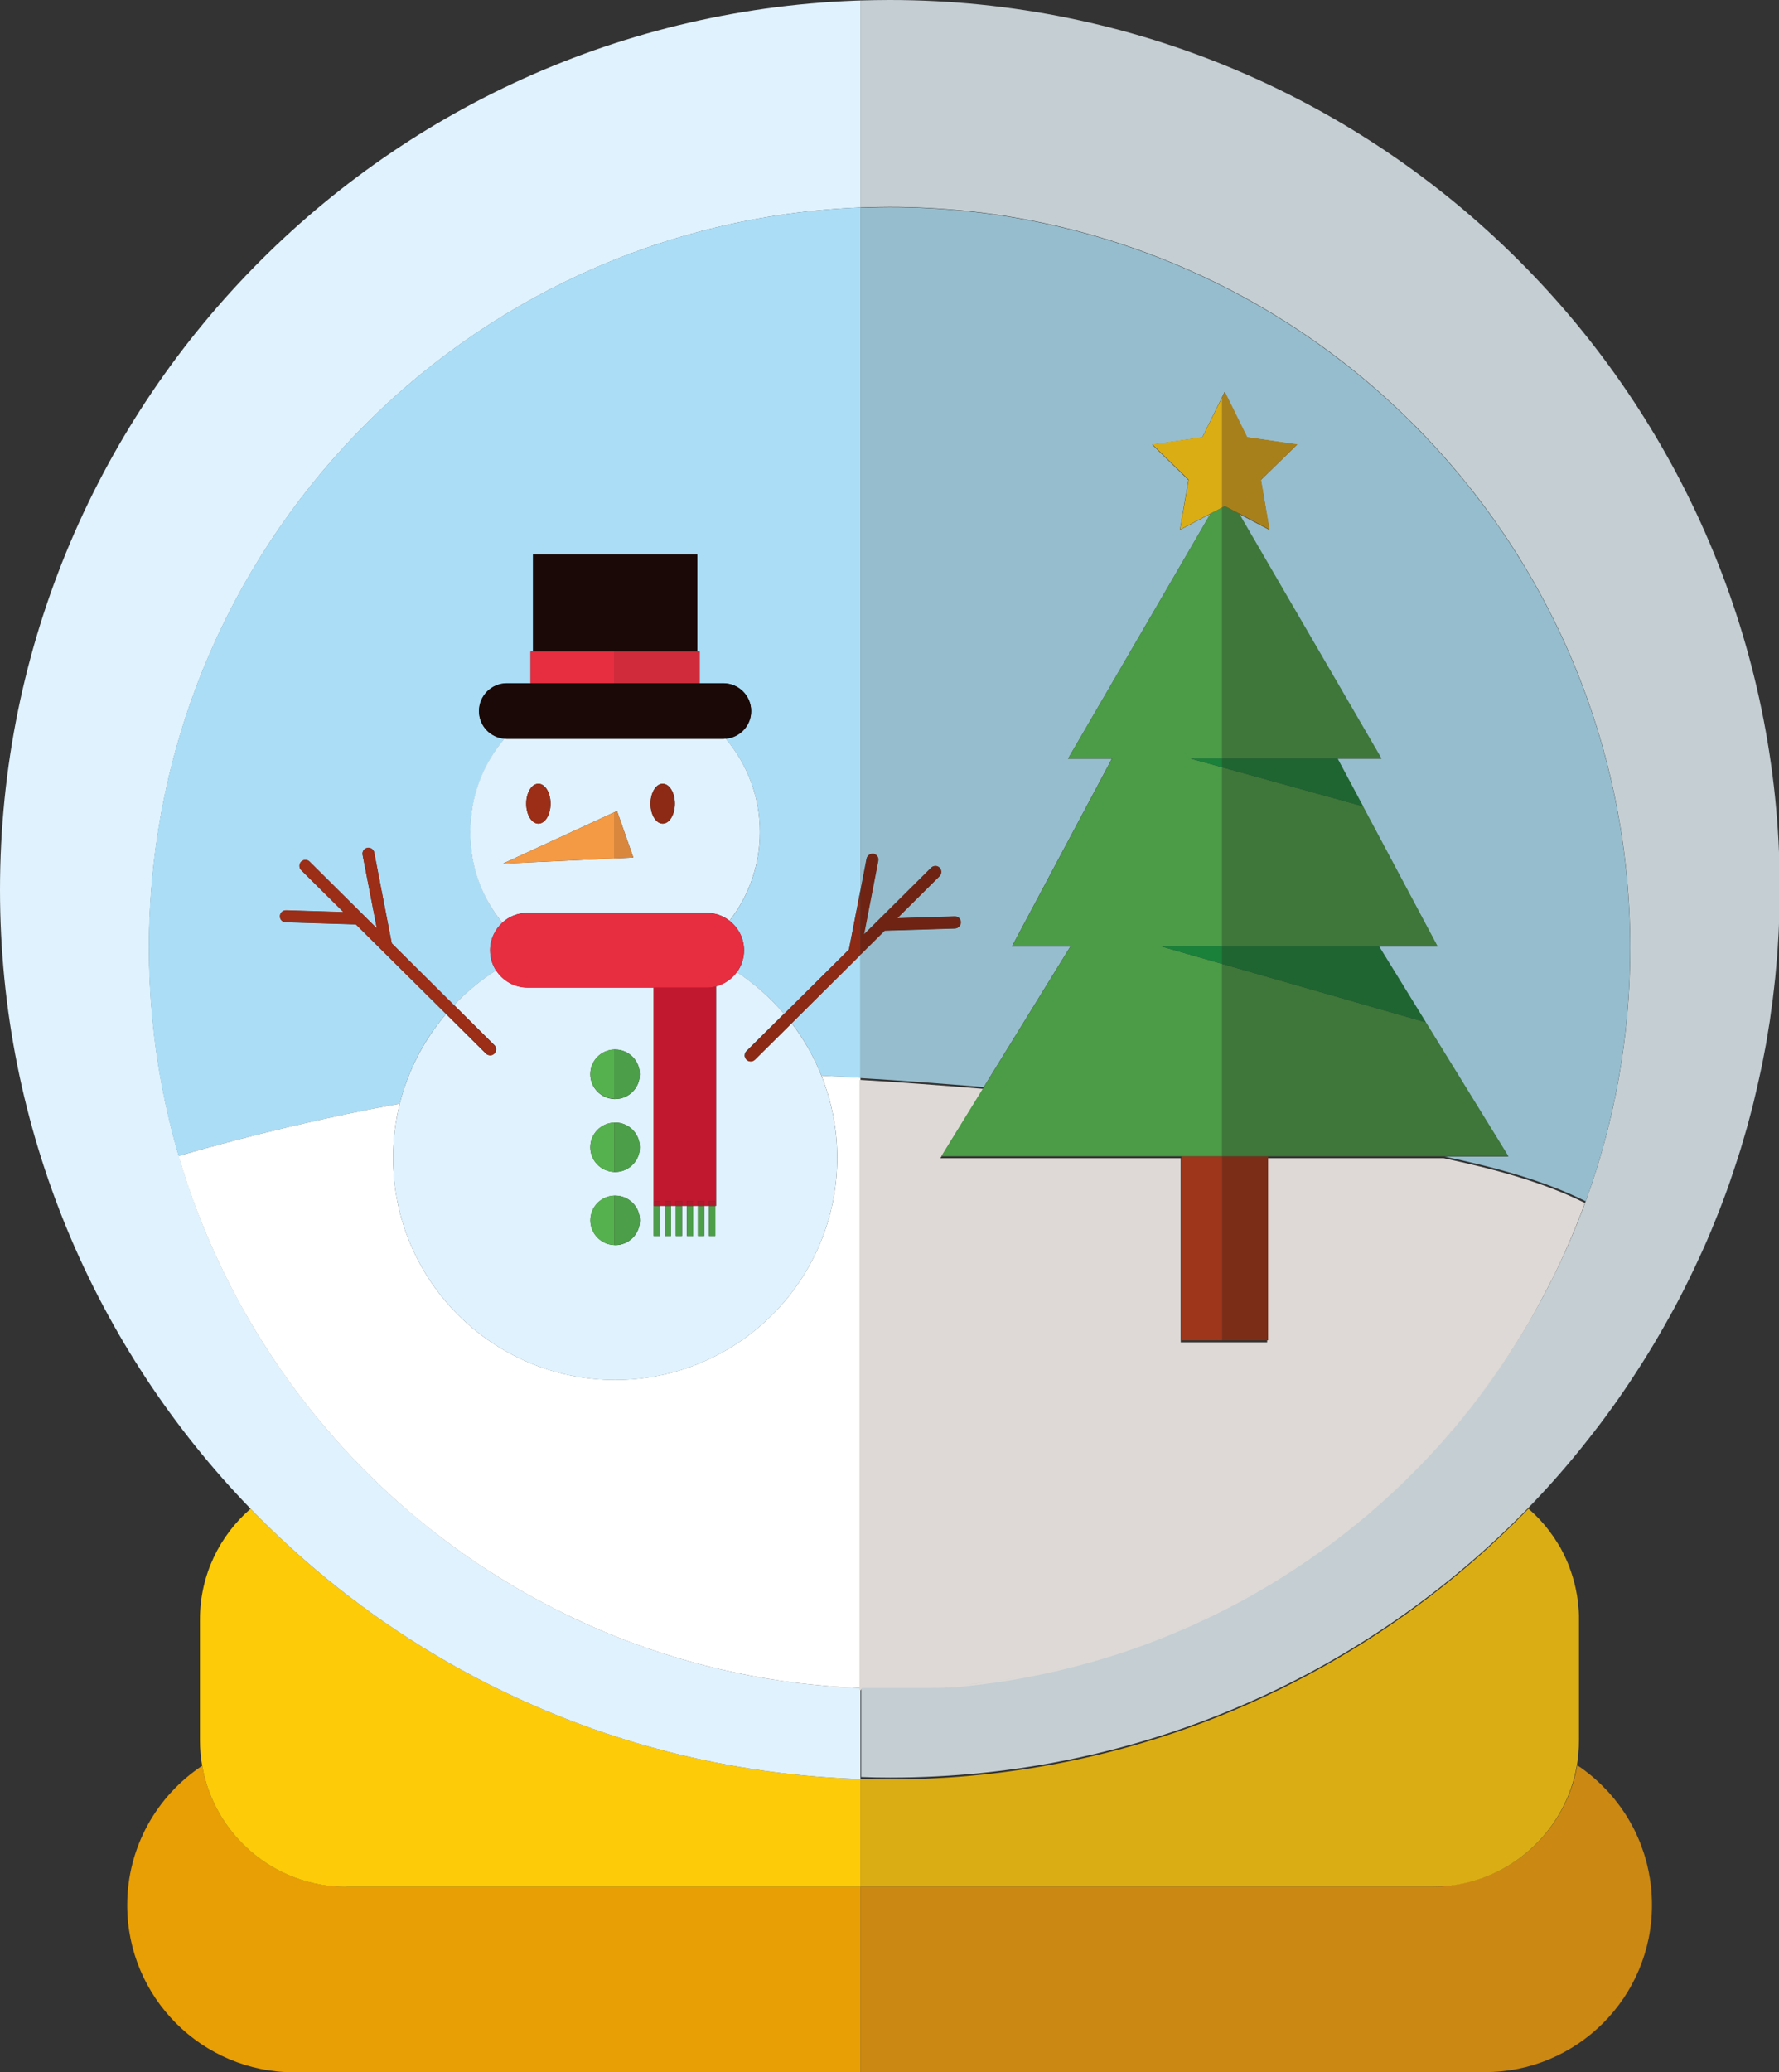
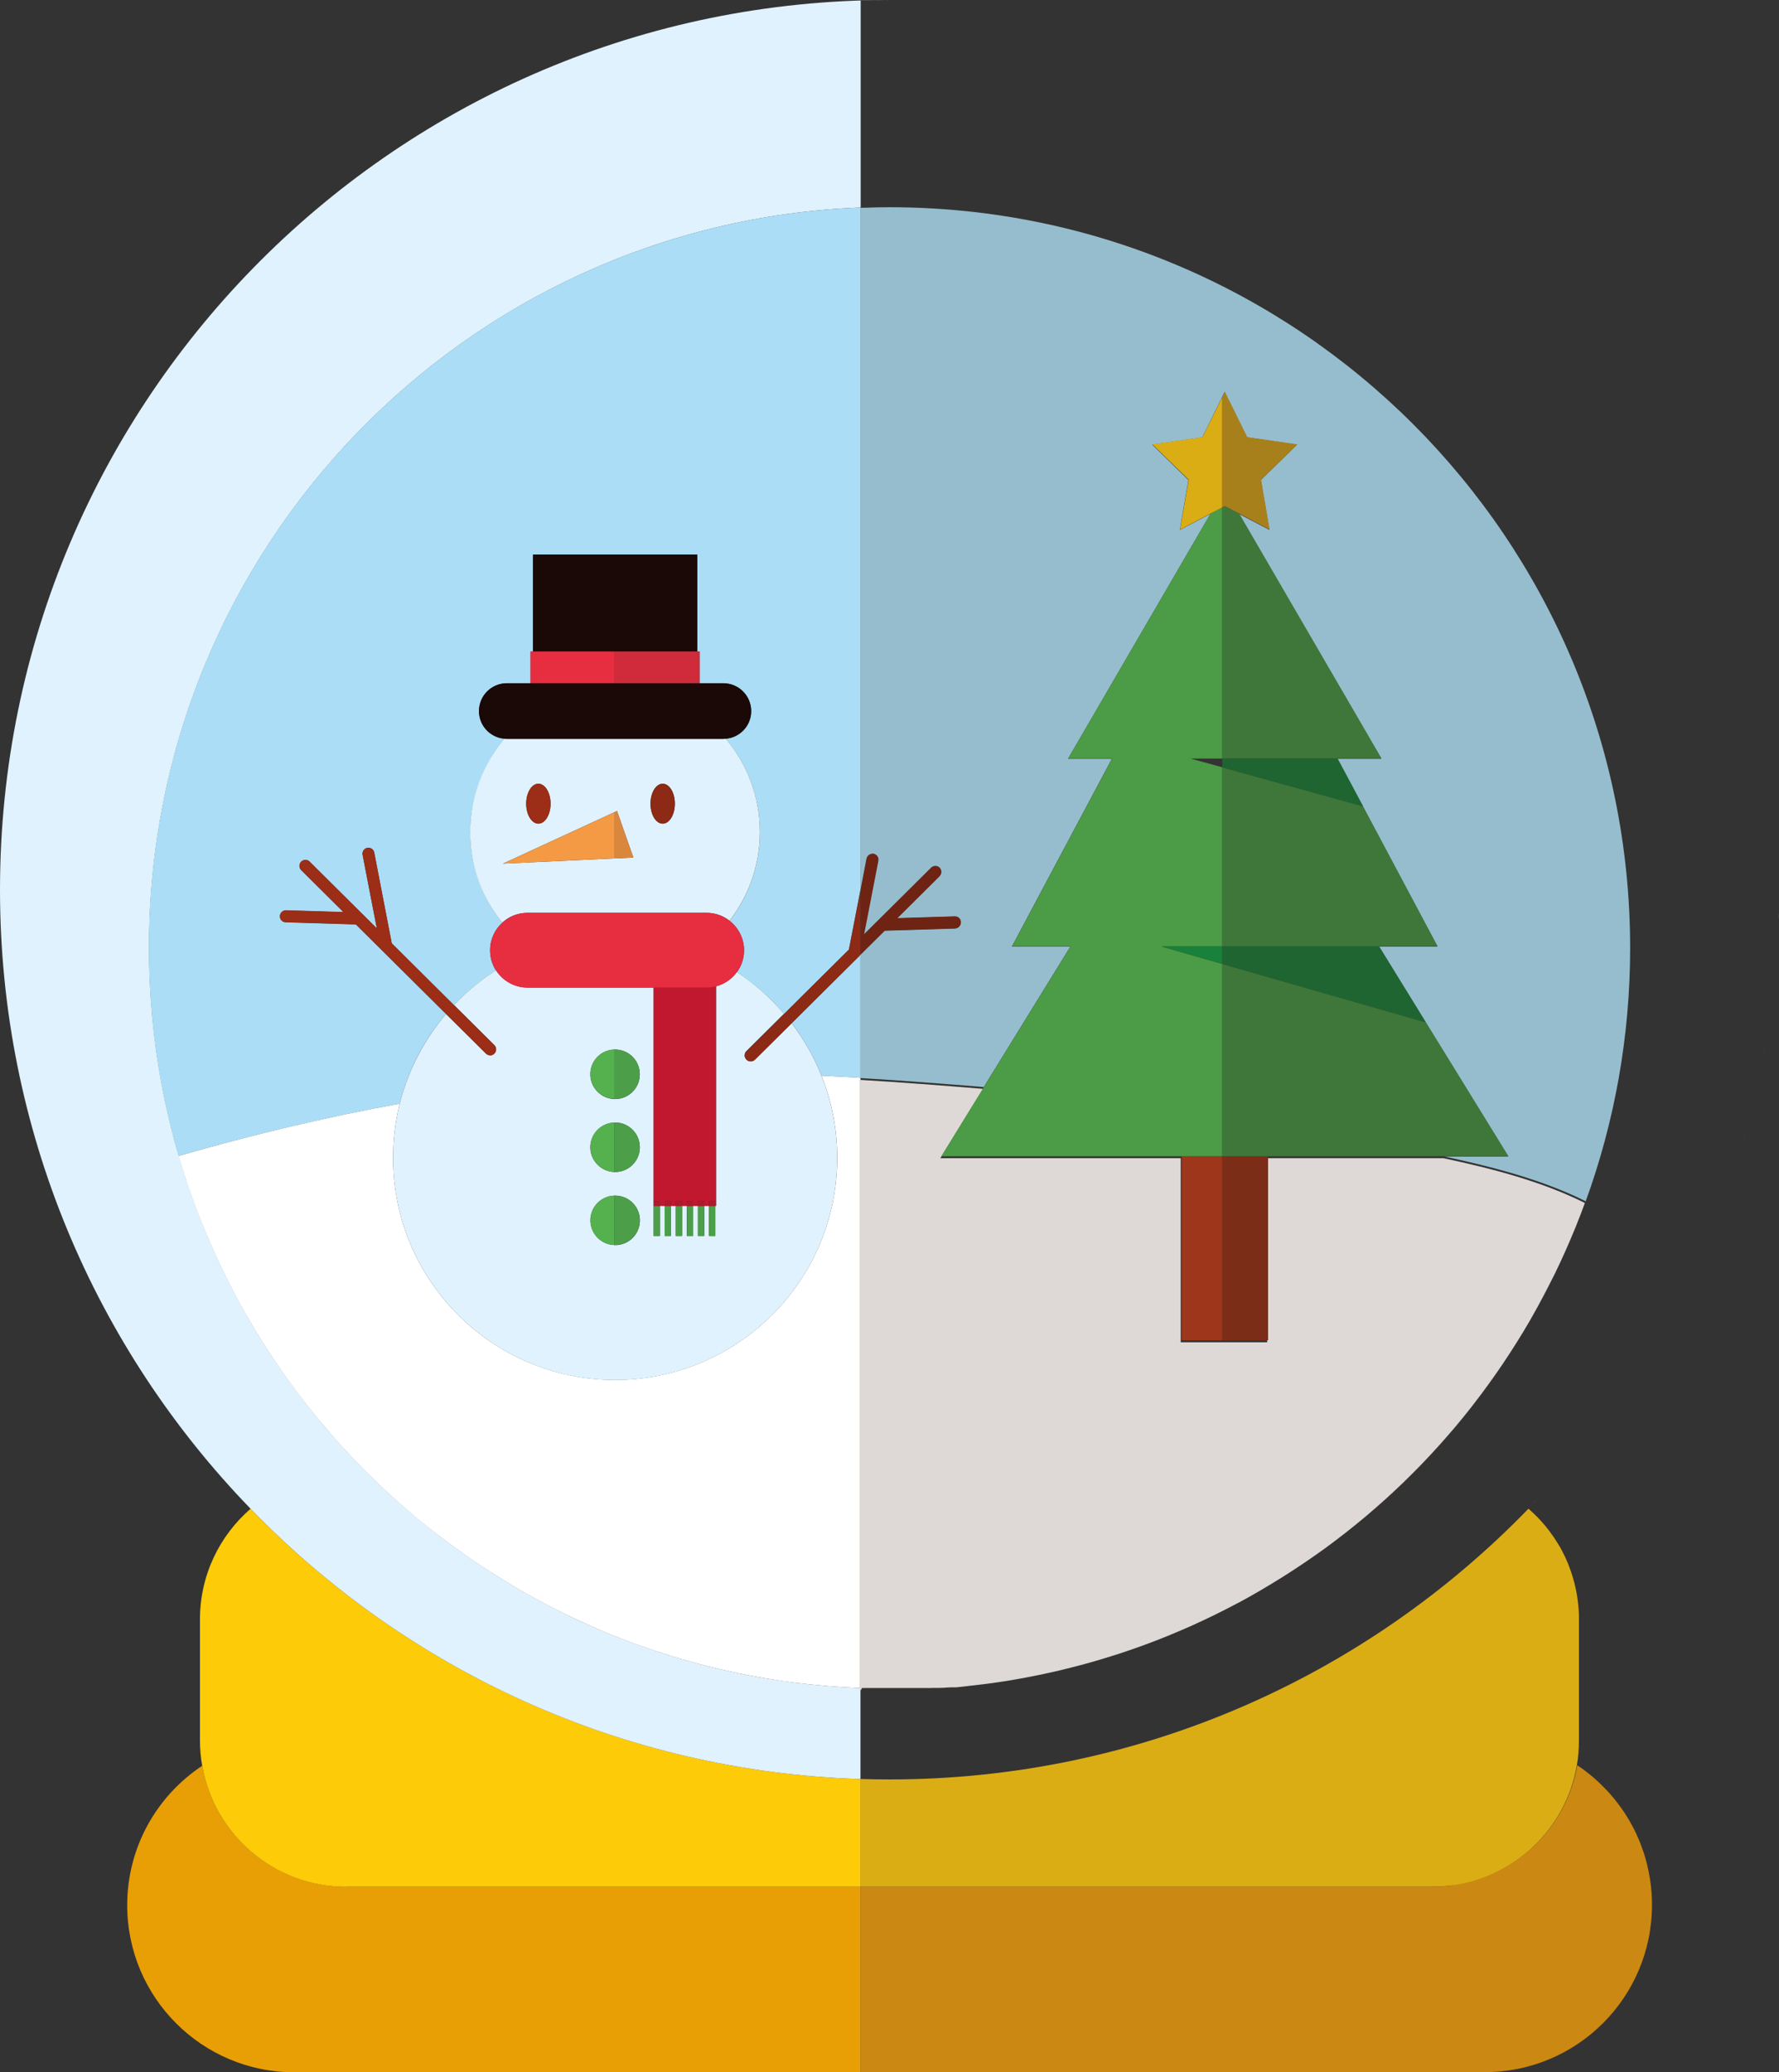
<svg xmlns="http://www.w3.org/2000/svg" id="Layer_2" data-name="Layer 2" viewBox="0 0 189.77 220.99">
  <rect x="0" y="0" width="189.77" height="220.99" fill="#333333" stroke="none" />
  <defs>
    <style>
      .cls-1 {
        fill: #1a0906;
      }

      .cls-2 {
        fill: #e89e05;
      }

      .cls-3 {
        fill: #c4ced3;
      }

      .cls-4 {
        fill: #55b14e;
      }

      .cls-5 {
        fill: #7c2d17;
      }

      .cls-6 {
        fill: #da873e;
      }

      .cls-7 {
        fill: #19813a;
      }

      .cls-8 {
        fill: #a8801b;
      }

      .cls-9 {
        fill: #768d92;
      }

      .cls-10 {
        fill: #fff;
      }

      .cls-11 {
        fill: #dbad15;
      }

      .cls-12 {
        fill: #9c2d16;
      }

      .cls-13 {
        fill: #ae192c;
      }

      .cls-14 {
        fill: #abddf6;
      }

      .cls-15 {
        fill: #3e7739;
      }

      .cls-16 {
        fill: #fdcb07;
      }

      .cls-17 {
        fill: #e72d40;
      }

      .cls-18 {
        fill: #e0f2fd;
      }

      .cls-19 {
        fill: #9d361a;
      }

      .cls-20 {
        fill: #96bdcd;
      }

      .cls-21 {
        fill: #4c9b46;
      }

      .cls-22 {
        fill: #8c2a15;
      }

      .cls-23 {
        fill: #f49944;
      }

      .cls-24 {
        fill: #7d2715;
      }

      .cls-25 {
        fill: #85a3ad;
      }

      .cls-26 {
        fill: #cb8812;
      }

      .cls-27 {
        fill: #ded9d6;
      }

      .cls-28 {
        fill: #6f2413;
      }

      .cls-29 {
        fill: #4c9e49;
      }

      .cls-30 {
        fill: #8c2a16;
      }

      .cls-31 {
        fill: #1f6531;
      }

      .cls-32 {
        fill: #cf2b3a;
      }

      .cls-33 {
        fill: #c1172f;
      }
    </style>
  </defs>
  <g id="ICONOS">
    <g>
      <path class="cls-2" d="M176.09,201.07c.03.24.05.48.07.73-.02-.24-.04-.49-.07-.73Z" />
      <path class="cls-2" d="M173.54,193.79c.14.22.26.44.39.66-.13-.22-.25-.44-.39-.66Z" />
      <path class="cls-2" d="M176.18,202.12c.02.35.03.7.03,1.05,0-.35-.01-.71-.03-1.05Z" />
      <path class="cls-2" d="M174.6,195.77c.1.22.2.44.29.67-.09-.23-.19-.45-.29-.67Z" />
      <path class="cls-2" d="M36.93,201.21c-7.69,0-14.08-5.57-15.36-12.9-4.82,3.19-8,8.66-8,14.87,0,9.84,7.98,17.82,17.82,17.82h60.41v-19.78h-54.86Z" />
      <path class="cls-2" d="M175.36,197.73c.09.27.17.55.24.83-.07-.28-.16-.55-.24-.83Z" />
      <path class="cls-2" d="M174.04,194.64c.16.29.31.58.45.88-.14-.3-.29-.59-.45-.88Z" />
      <path class="cls-2" d="M175.92,199.98c.04.24.08.48.12.73-.03-.24-.07-.49-.12-.73Z" />
      <path class="cls-2" d="M170.85,190.43c.17.17.34.35.51.52-.17-.18-.34-.35-.51-.52Z" />
      <path class="cls-2" d="M169.2,189.01c.22.17.44.35.66.53-.22-.18-.43-.36-.66-.53Z" />
      <path class="cls-2" d="M170.1,189.74c.17.15.34.3.5.46-.16-.16-.33-.31-.5-.46Z" />
      <path class="cls-2" d="M175.02,196.76c.08.21.16.43.23.65-.07-.22-.15-.43-.23-.65Z" />
      <path class="cls-2" d="M171.54,191.14c.22.24.43.49.64.74-.21-.25-.42-.5-.64-.74Z" />
      <path class="cls-2" d="M172.32,192.06c.16.2.31.4.46.6-.15-.2-.3-.4-.46-.6Z" />
      <path class="cls-2" d="M175.65,198.7c.08.33.16.66.22.99-.07-.33-.14-.66-.22-.99Z" />
      <path class="cls-2" d="M172.98,192.94c.13.18.25.37.38.56-.12-.19-.25-.37-.38-.56Z" />
      <path class="cls-2" d="M168.27,188.35c.27.18.54.37.81.57-.26-.2-.53-.39-.81-.57Z" />
      <path class="cls-16" d="M165.32,163.32c.13.17.25.35.38.53-.12-.18-.25-.35-.38-.53Z" />
      <path class="cls-16" d="M168.36,171.02c.02.18.03.37.05.56-.01-.19-.03-.37-.05-.56Z" />
      <path class="cls-16" d="M165.77,163.96c.15.22.29.44.43.67-.14-.23-.28-.45-.43-.67Z" />
      <path class="cls-16" d="M168.25,170.2c.03.16.05.33.07.5-.02-.17-.04-.33-.07-.5Z" />
      <path class="cls-16" d="M166.72,165.56c.08.15.15.3.23.46-.07-.15-.15-.3-.23-.46Z" />
      <path class="cls-16" d="M168.09,169.39c.03.16.06.31.09.47-.03-.16-.06-.32-.09-.47Z" />
      <path class="cls-16" d="M168.42,171.85c.01.28.02.56.02.84,0-.28,0-.56-.02-.84Z" />
      <path class="cls-16" d="M167.08,166.31c.07.15.13.29.19.44-.06-.15-.13-.29-.19-.44Z" />
      <path class="cls-16" d="M168.45,185.61c0,.42-.02.83-.05,1.24.03-.41.05-.82.05-1.24Z" />
      <path class="cls-16" d="M168.38,187.05c-.04.39-.09.77-.15,1.15.06-.38.11-.76.15-1.15Z" />
      <path class="cls-16" d="M163.76,161.55c.11.11.21.21.32.32-.11-.11-.21-.22-.32-.32Z" />
      <path class="cls-16" d="M167.9,168.6c.04.15.08.3.12.46-.04-.15-.07-.31-.12-.46Z" />
      <path class="cls-16" d="M163.51,161.31c-.11-.1-.22-.2-.33-.3.11.1.22.2.33.3Z" />
      <path class="cls-16" d="M164.31,162.11c.11.12.21.23.31.35-.1-.12-.21-.24-.31-.35Z" />
      <path class="cls-16" d="M164.83,162.7c.11.13.21.26.32.4-.11-.13-.21-.27-.32-.4Z" />
      <path class="cls-16" d="M167.4,167.06c.06.15.11.29.16.44-.05-.15-.11-.29-.16-.44Z" />
      <path class="cls-16" d="M166.3,164.79c.1.17.2.34.3.52-.09-.18-.19-.35-.3-.52Z" />
      <path class="cls-16" d="M167.67,167.82c.05.15.1.3.14.45-.04-.15-.09-.3-.14-.45Z" />
      <path class="cls-16" d="M36.93,201.21h54.86v-11.48h0c-25.51-.83-48.48-11.71-65.06-28.83-3.3,2.86-5.4,7.08-5.4,11.8v12.92c0,.92.08,1.82.24,2.7,1.28,7.33,7.67,12.9,15.36,12.9Z" />
      <path class="cls-18" d="M167.08,156.46c-.24.28-.48.57-.73.85.24-.28.49-.56.73-.85Z" />
      <path class="cls-18" d="M165.59,158.16c-.25.27-.49.55-.74.82.25-.27.49-.55.74-.82Z" />
      <path class="cls-18" d="M187.39,116.1c-.08.37-.18.74-.26,1.11.09-.37.18-.74.26-1.11Z" />
      <path class="cls-18" d="M188.7,109.19c-.06.37-.12.73-.18,1.1.06-.37.12-.73.18-1.1Z" />
      <path class="cls-18" d="M171.29,151.16c-.22.3-.44.6-.67.9.22-.3.45-.6.67-.9Z" />
      <path class="cls-18" d="M189.29,104.49c-.04.36-.08.71-.12,1.07.04-.36.08-.71.12-1.07Z" />
      <path class="cls-18" d="M188.32,111.51c-.06.37-.14.74-.21,1.1.07-.37.14-.74.21-1.1Z" />
      <path class="cls-18" d="M175.12,145.56c-.2.32-.41.64-.61.95.21-.32.41-.63.61-.95Z" />
      <path class="cls-18" d="M187.88,113.81c-.08.37-.16.74-.24,1.11.08-.37.16-.74.24-1.11Z" />
      <path class="cls-18" d="M173.89,147.46c-.21.31-.42.63-.63.94.21-.31.42-.62.63-.94Z" />
      <path class="cls-18" d="M189.65,99.72c-.02.32-.04.65-.06.97.02-.32.04-.64.06-.97Z" />
      <path class="cls-18" d="M189.5,102.11c-.03.35-.06.69-.09,1.04.03-.35.06-.69.09-1.04Z" />
      <path class="cls-18" d="M189.74,97.31c0,.27-.02.53-.03.8,0-.27.02-.53.03-.8Z" />
      <path class="cls-18" d="M189.03,106.85c-.05.37-.1.73-.15,1.09.05-.36.1-.73.15-1.09Z" />
      <path class="cls-18" d="M164.07,159.82c-.25.27-.5.54-.76.8.25-.26.51-.53.76-.8Z" />
      <path class="cls-18" d="M169.93,152.96c-.23.29-.46.59-.69.88.23-.29.46-.59.69-.88Z" />
      <path class="cls-18" d="M184.89,125.01c-.12.36-.25.73-.37,1.09.13-.36.25-.72.37-1.09Z" />
      <path class="cls-18" d="M186.85,118.36c-.09.37-.19.73-.29,1.1.1-.37.2-.73.29-1.1Z" />
      <path class="cls-18" d="M184.13,127.18c-.13.36-.27.72-.4,1.08.13-.36.27-.72.4-1.08Z" />
      <path class="cls-18" d="M180.6,135.62c-.16.34-.33.69-.5,1.03.17-.34.33-.68.5-1.03Z" />
      <path class="cls-18" d="M182.47,131.45c-.15.35-.3.71-.45,1.06.15-.35.3-.7.45-1.06Z" />
      <path class="cls-18" d="M183.33,129.33c-.14.36-.28.71-.43,1.07.14-.35.29-.71.43-1.07Z" />
      <path class="cls-18" d="M172.61,149.32c-.22.31-.43.61-.65.92.22-.3.44-.61.65-.92Z" />
      <path class="cls-18" d="M181.56,133.55c-.16.35-.32.7-.48,1.04.16-.35.32-.69.48-1.04Z" />
      <path class="cls-18" d="M177.45,141.67c-.19.33-.38.66-.57.99.19-.33.38-.66.57-.99Z" />
      <path class="cls-18" d="M186.25,120.6c-.1.37-.21.73-.32,1.09.11-.36.22-.73.32-1.09Z" />
      <path class="cls-18" d="M185.59,122.82c-.11.36-.23.73-.35,1.09.12-.36.23-.73.35-1.09Z" />
      <path class="cls-18" d="M176.31,143.63c-.2.33-.39.65-.59.97.2-.32.4-.65.59-.97Z" />
      <path class="cls-18" d="M179.6,137.67c-.17.34-.35.68-.52,1.02.18-.34.35-.68.52-1.02Z" />
      <path class="cls-18" d="M178.55,139.68c-.18.34-.36.67-.55,1,.18-.33.37-.67.55-1Z" />
      <path class="cls-18" d="M168.53,154.72c-.24.29-.47.58-.71.87.24-.29.47-.58.71-.87Z" />
      <path class="cls-18" d="M91.79,189.72v-9.7h0c-.16-.01-.33-.02-.49-.02-.96-.04-1.92-.1-2.88-.18-.18-.01-.36-.03-.54-.05-.94-.08-1.87-.18-2.8-.29-.06,0-.12-.01-.18-.02-.97-.12-1.92-.27-2.88-.42-.19-.03-.38-.06-.57-.09-.93-.16-1.86-.33-2.78-.53-.15-.03-.3-.07-.45-.1-.89-.19-1.77-.39-2.65-.61-.09-.02-.19-.04-.28-.07-.92-.24-1.84-.49-2.75-.76-.18-.05-.35-.1-.53-.16-.9-.27-1.8-.56-2.69-.86-.11-.04-.21-.08-.32-.11-.86-.3-1.71-.61-2.55-.93-.1-.04-.21-.08-.31-.12-.88-.34-1.75-.71-2.61-1.08-.15-.07-.31-.13-.46-.2-.87-.38-1.74-.78-2.59-1.2-.05-.02-.1-.05-.15-.08-.84-.41-1.67-.84-2.49-1.27-.1-.05-.2-.11-.3-.16-.83-.45-1.66-.91-2.48-1.39-.12-.07-.24-.14-.36-.22-1.68-.99-3.31-2.05-4.91-3.16-.09-.06-.18-.12-.26-.18-.79-.55-1.56-1.12-2.32-1.7-.08-.06-.17-.13-.25-.19-1.56-1.2-3.08-2.45-4.55-3.75-.07-.06-.14-.12-.2-.18-.73-.65-1.45-1.32-2.15-2-.04-.04-.09-.09-.13-.13-1.44-1.39-2.82-2.84-4.15-4.34-.05-.05-.1-.11-.14-.16-.66-.75-1.32-1.52-1.95-2.3,0,0-.01-.02-.02-.02-1.3-1.59-2.53-3.23-3.7-4.92-.03-.04-.06-.09-.09-.13-1.76-2.54-3.37-5.19-4.82-7.94-.02-.03-.03-.06-.05-.09-1.46-2.76-2.76-5.62-3.89-8.57,0-.02-.01-.03-.02-.05-3.35-8.77-5.2-18.28-5.2-28.22,0-42.6,33.71-77.31,75.91-78.94h0V.06c1.03-.03,2.06-.06,3.1-.06C42.48,0,0,42.48,0,94.89c0,25.65,10.19,48.93,26.73,66.01,16.58,17.12,39.55,28.01,65.06,28.83Z" />
      <path class="cls-14" d="M84.45,109.11c1.3,1.7,2.37,3.59,3.18,5.61,1.39.06,2.78.14,4.16.22h0v-13.12l-7.34,7.29Z" />
      <path class="cls-14" d="M35.61,153.3c-.66-.75-1.32-1.52-1.95-2.3.64.78,1.29,1.54,1.95,2.3Z" />
      <path class="cls-14" d="M35.76,153.46c1.33,1.5,2.71,2.95,4.15,4.34-1.44-1.39-2.82-2.84-4.15-4.34Z" />
      <path class="cls-14" d="M33.64,150.98c-1.3-1.59-2.53-3.23-3.7-4.92,1.17,1.69,2.4,3.33,3.7,4.92Z" />
      <path class="cls-14" d="M42.64,117.71c.9-3.59,2.61-6.85,4.94-9.57l-9.62-9.55-7.49-.23c-.35-.01-.63-.3-.61-.65.01-.35.3-.63.65-.62l6.13.19-4.51-4.48c-.25-.25-.25-.65,0-.9.25-.25.65-.25.9,0l7.17,7.12-1.52-7.85c-.07-.34.16-.68.5-.74.34-.07.68.16.74.5l1.87,9.68,6.63,6.59c1.34-1.41,2.84-2.65,4.49-3.7-.4-.62-.63-1.35-.63-2.15,0-1.17.5-2.21,1.3-2.94-2.13-2.65-3.41-6.01-3.41-9.67s1.37-7.26,3.64-9.95c-1.52-.13-2.71-1.39-2.71-2.94,0-1.64,1.33-2.97,2.97-2.97h2.53v-3.39h.25v-10.34h17.53v10.34h.25v3.39h2.53c1.64,0,2.97,1.33,2.97,2.97,0,1.55-1.19,2.81-2.71,2.94,2.27,2.69,3.64,6.16,3.64,9.95,0,3.57-1.21,6.85-3.24,9.46.94.73,1.55,1.87,1.55,3.15,0,.87-.28,1.68-.76,2.33,1.88,1.24,3.58,2.74,5.03,4.45h0s2.08-2.07,2.08-2.07l4.83-4.79,1.23-6.34V22.13h0C49.59,23.76,15.88,58.48,15.88,101.07c0,9.94,1.84,19.46,5.2,28.22-.75-1.97-1.43-3.98-2.03-6.02,7.78-2.23,15.64-4.11,23.59-5.57Z" />
      <path class="cls-14" d="M24.98,137.91c-1.46-2.76-2.76-5.62-3.89-8.57,1.13,2.94,2.43,5.8,3.89,8.57Z" />
      <path class="cls-14" d="M29.85,145.94c-1.76-2.54-3.37-5.19-4.82-7.94,1.45,2.75,3.07,5.4,4.82,7.94Z" />
      <path class="cls-14" d="M54.69,169.1c-1.68-.99-3.31-2.05-4.91-3.16,1.59,1.11,3.23,2.16,4.91,3.16Z" />
      <path class="cls-14" d="M46.95,163.87c-1.56-1.2-3.08-2.45-4.55-3.75,1.47,1.31,2.99,2.56,4.55,3.75Z" />
      <path class="cls-14" d="M57.53,170.7c-.83-.45-1.66-.91-2.48-1.39.82.48,1.64.94,2.48,1.39Z" />
      <path class="cls-14" d="M49.52,165.76c-.79-.55-1.56-1.12-2.32-1.7.76.58,1.54,1.15,2.32,1.7Z" />
      <path class="cls-14" d="M60.33,172.14c-.84-.41-1.67-.84-2.49-1.27.82.44,1.65.86,2.49,1.27Z" />
      <path class="cls-14" d="M91.3,179.99c-.96-.04-1.92-.1-2.88-.18.95.08,1.91.14,2.88.18Z" />
      <path class="cls-14" d="M72.02,176.71c-.9-.27-1.8-.56-2.69-.86.89.3,1.79.59,2.69.86Z" />
      <path class="cls-14" d="M75.3,177.63c-.92-.24-1.84-.49-2.75-.76.91.27,1.82.52,2.75.76Z" />
      <path class="cls-14" d="M42.19,159.93c-.73-.65-1.45-1.32-2.15-2,.71.68,1.42,1.35,2.15,2Z" />
      <path class="cls-14" d="M63.08,173.41c-.87-.38-1.74-.78-2.59-1.2.86.41,1.72.81,2.59,1.2Z" />
      <path class="cls-14" d="M78.22,178.31c-.89-.19-1.77-.39-2.65-.61.88.22,1.76.42,2.65.61Z" />
      <path class="cls-14" d="M69.01,175.74c-.86-.3-1.71-.61-2.55-.93.84.32,1.69.64,2.55.93Z" />
      <path class="cls-14" d="M84.9,179.45c-.97-.12-1.92-.27-2.88-.42.95.16,1.91.3,2.88.42Z" />
      <path class="cls-14" d="M81.45,178.94c-.93-.16-1.86-.33-2.78-.53.92.19,1.85.37,2.78.53Z" />
      <path class="cls-14" d="M87.89,179.77c-.94-.08-1.87-.18-2.8-.29.93.11,1.86.21,2.8.29Z" />
      <path class="cls-14" d="M66.15,174.69c-.88-.34-1.75-.71-2.61-1.08.86.37,1.73.74,2.61,1.08Z" />
      <path class="cls-10" d="M91.79,180.01v-65.07c-1.39-.08-2.77-.16-4.16-.22,1.08,2.71,1.68,5.66,1.68,8.75,0,13.08-10.6,23.69-23.69,23.69s-23.69-10.6-23.69-23.69c0-1.99.25-3.92.71-5.77-7.95,1.45-15.81,3.34-23.59,5.57.6,2.04,1.27,4.05,2.03,6.02,0,.02.01.03.02.05,1.13,2.94,2.43,5.8,3.89,8.57.02.03.03.06.05.09,1.45,2.75,3.07,5.4,4.82,7.94.03.04.06.08.09.13,1.17,1.69,2.4,3.33,3.7,4.92,0,0,.01.02.02.02.64.78,1.29,1.54,1.95,2.3.05.05.1.11.14.16,1.33,1.5,2.71,2.95,4.15,4.34.04.04.09.09.13.13.71.68,1.42,1.35,2.15,2,.07.06.14.12.2.18,1.47,1.31,2.99,2.56,4.55,3.75.08.06.17.13.25.19.76.58,1.54,1.15,2.32,1.7.09.06.17.12.26.18,1.59,1.11,3.23,2.16,4.91,3.16.12.07.24.14.36.22.82.48,1.64.94,2.48,1.39.1.05.2.11.3.16.82.44,1.65.86,2.49,1.27.05.02.1.05.15.08.86.41,1.72.81,2.59,1.2.15.07.3.13.46.2.86.37,1.73.74,2.61,1.08.1.04.21.08.31.12.84.32,1.69.64,2.55.93.11.04.21.08.32.11.89.3,1.79.59,2.69.86.18.05.35.11.53.16.91.27,1.82.52,2.75.76.09.02.19.04.28.07.88.22,1.76.42,2.65.61.15.03.3.07.45.1.92.19,1.85.37,2.78.53.19.03.38.06.57.09.95.16,1.91.3,2.88.42.06,0,.12.01.18.02.93.11,1.86.21,2.8.29.18.02.36.03.54.05.95.08,1.91.14,2.88.18.16,0,.33.01.49.02h0Z" />
      <path class="cls-18" d="M75.38,97.35c.92,0,1.76.31,2.44.84,2.03-2.61,3.24-5.9,3.24-9.46,0-3.79-1.37-7.26-3.64-9.95-.09,0-.17.03-.26.03h-23.1c-.09,0-.17-.02-.26-.03-2.27,2.69-3.64,6.16-3.64,9.95s1.28,7.03,3.41,9.67c.71-.65,1.65-1.05,2.69-1.05h19.11ZM70.69,83.58c.72,0,1.3.96,1.3,2.13s-.58,2.13-1.3,2.13-1.3-.96-1.3-2.13.58-2.13,1.3-2.13ZM57.43,83.58c.72,0,1.3.96,1.3,2.13s-.58,2.13-1.3,2.13-1.3-.96-1.3-2.13.58-2.13,1.3-2.13ZM65.82,86.49l1.74,4.96-13.91.65,12.17-5.61Z" />
      <path class="cls-18" d="M80.52,113.01c-.12.12-.28.18-.45.18s-.33-.06-.45-.19c-.06-.06-.11-.13-.14-.21-.03-.08-.05-.16-.05-.24h0s0-.03,0-.04c0-.15.07-.3.18-.41l4.02-3.99c-1.46-1.71-3.15-3.21-5.03-4.45-.53.74-1.31,1.28-2.21,1.52v23.42h-.09v3.2h-.67v-3.2h-.51v3.2h-.67v-3.2h-.51v3.2h-.67v-3.2h-.51v3.2h-.67v-3.2h-.51v3.2h-.67v-3.2h-.51v3.2h-.67v-26.48h-13.45c-1.41,0-2.65-.74-3.36-1.84-1.65,1.05-3.15,2.29-4.49,3.7l4.31,4.28c.25.25.25.65,0,.9-.12.12-.29.19-.45.19s-.32-.06-.45-.18l-4.26-4.23c-2.32,2.73-4.04,5.99-4.94,9.57-.46,1.85-.71,3.78-.71,5.77,0,13.08,10.61,23.69,23.69,23.69s23.69-10.6,23.69-23.69c0-3.09-.6-6.05-1.68-8.75-.8-2.02-1.88-3.91-3.18-5.61l-3.93,3.9ZM62.97,114.56c0-1.43,1.13-2.58,2.54-2.63h0s.1,0,.1,0c1.46,0,2.64,1.18,2.64,2.64s-1.18,2.64-2.64,2.64h-.1c-1.41-.06-2.54-1.22-2.54-2.64ZM65.62,132.78h-.1c-1.41-.06-2.54-1.22-2.54-2.64s1.13-2.58,2.54-2.63h0s.1,0,.1,0c1.46,0,2.64,1.18,2.64,2.64s-1.18,2.64-2.64,2.64ZM68.2,122.88c-.25,1.2-1.31,2.11-2.59,2.11,0,0,0,0-.01,0h-.09c-1.41-.06-2.54-1.22-2.54-2.64s1.13-2.58,2.54-2.63h0s.1-.01.1-.01c1.46,0,2.64,1.18,2.64,2.64,0,.18-.02.36-.05.53Z" />
      <path class="cls-33" d="M69.72,105.33v22.75h.67v.53h.51v-.53h.67v.53h.51v-.53h.67v.53h.51v-.53h.67v.53h.51v-.53h.67v.53h.51v-.53h.67v.53h.09v-23.42c-.33.09-.67.14-1.02.14h-5.66Z" />
      <path class="cls-17" d="M56.27,105.33h19.11c.35,0,.69-.05,1.02-.14.9-.24,1.68-.78,2.21-1.52.47-.66.76-1.46.76-2.33,0-1.28-.61-2.42-1.55-3.15-.67-.52-1.52-.84-2.44-.84h-19.11c-1.04,0-1.98.4-2.69,1.05-.8.73-1.3,1.77-1.3,2.94,0,.79.23,1.53.63,2.15.71,1.11,1.95,1.84,3.36,1.84Z" />
      <path class="cls-4" d="M65.51,117.19v-5.27c-1.41.05-2.54,1.21-2.54,2.63s1.13,2.58,2.54,2.63Z" />
      <path class="cls-4" d="M62.97,122.35c0,1.42,1.13,2.58,2.54,2.63v-5.27c-1.41.05-2.54,1.21-2.54,2.63Z" />
      <path class="cls-4" d="M65.62,124.99h-.01s0,0,.01,0c1.28,0,2.34-.91,2.59-2.11-.25,1.2-1.31,2.11-2.59,2.11Z" />
      <path class="cls-4" d="M62.97,130.14c0,1.43,1.13,2.58,2.54,2.63v-5.27c-1.41.05-2.54,1.21-2.54,2.63Z" />
      <path class="cls-12" d="M52.28,112.55c.16,0,.33-.06.45-.19.25-.25.25-.65,0-.9l-4.31-4.28-6.63-6.59-1.87-9.68c-.07-.34-.4-.57-.74-.5-.34.07-.57.4-.5.74l1.52,7.85-7.17-7.12c-.25-.25-.65-.24-.9,0-.25.25-.25.65,0,.9l4.51,4.48-6.13-.19c-.35,0-.64.26-.65.62-.01.35.26.64.61.65l7.49.23,9.62,9.55,4.26,4.23c.12.12.29.18.45.18Z" />
      <path class="cls-12" d="M79.43,112.56s0-.03,0-.04c0,.01,0,.03,0,.04Z" />
      <polygon class="cls-12" points="90.56 101.25 91.79 94.91 91.79 94.91 90.56 101.25 85.73 106.05 90.56 101.25" />
      <polygon class="cls-12" points="94.4 99.23 94.4 99.23 101.89 99.01 94.4 99.23" />
      <path class="cls-1" d="M77.16,78.8c.09,0,.17-.02.26-.03,1.52-.13,2.71-1.39,2.71-2.94,0-1.64-1.33-2.97-2.97-2.97h-23.1c-1.64,0-2.97,1.33-2.97,2.97,0,1.55,1.19,2.81,2.71,2.94.09,0,.17.03.26.03h23.1Z" />
      <polygon class="cls-1" points="74.38 69.48 74.38 59.14 56.85 59.14 56.85 69.48 65.51 69.48 74.38 69.48" />
      <polygon class="cls-17" points="65.51 72.86 65.51 69.48 56.85 69.48 56.59 69.48 56.59 72.86 65.51 72.86" />
      <polygon class="cls-23" points="65.51 91.55 65.51 86.63 65.82 86.49 53.65 92.1 67.56 91.45 65.51 91.55" />
      <path class="cls-12" d="M57.43,87.84c.72,0,1.3-.96,1.3-2.13s-.58-2.13-1.3-2.13-1.3.96-1.3,2.13.58,2.13,1.3,2.13Z" />
      <rect class="cls-29" x="69.72" y="128.61" width=".67" height="3.2" />
      <rect class="cls-13" x="69.72" y="128.08" width=".67" height=".53" />
      <rect class="cls-29" x="70.9" y="128.61" width=".67" height="3.2" />
      <rect class="cls-13" x="70.9" y="128.08" width=".67" height=".53" />
      <rect class="cls-29" x="72.08" y="128.61" width=".67" height="3.2" />
      <rect class="cls-13" x="72.08" y="128.08" width=".67" height=".53" />
      <rect class="cls-29" x="73.27" y="128.61" width=".67" height="3.2" />
      <rect class="cls-13" x="73.27" y="128.08" width=".67" height=".53" />
      <rect class="cls-29" x="74.45" y="128.61" width=".67" height="3.2" />
      <rect class="cls-13" x="74.45" y="128.08" width=".67" height=".53" />
      <rect class="cls-29" x="75.63" y="128.61" width=".67" height="3.2" />
      <rect class="cls-13" x="75.63" y="128.08" width=".67" height=".53" />
      <path class="cls-29" d="M65.51,117.19h0s.1.01.1.01c1.46,0,2.64-1.18,2.64-2.64s-1.18-2.64-2.64-2.64h-.1v5.28Z" />
      <path class="cls-29" d="M65.62,119.71h-.1v5.28h0s.09,0,.09,0h.01c1.28,0,2.34-.91,2.59-2.11.04-.17.05-.35.05-.53,0-1.46-1.18-2.64-2.64-2.64Z" />
      <path class="cls-29" d="M65.62,127.5h-.1v5.28h0s.1,0,.1,0c1.46,0,2.64-1.18,2.64-2.64s-1.18-2.64-2.64-2.64Z" />
      <path class="cls-30" d="M79.44,112.52s0,.03,0,.04h0c0,.08.01.16.05.24.03.08.08.15.14.21.12.13.29.19.45.19s.32-.06.45-.18l3.93-3.9,7.34-7.29v-.23h0v-6.68h0s-1.23,6.34-1.23,6.34l-4.83,4.79-2.08,2.07h0s-4.02,4-4.02,4c-.11.11-.17.26-.18.41Z" />
      <polygon class="cls-32" points="65.51 72.86 74.64 72.86 74.64 69.48 74.38 69.48 65.51 69.48 65.51 72.86" />
      <polygon class="cls-6" points="65.51 91.55 67.56 91.45 65.82 86.49 65.51 86.63 65.51 91.55" />
      <path class="cls-22" d="M70.69,87.84c.72,0,1.3-.96,1.3-2.13s-.58-2.13-1.3-2.13-1.3.96-1.3,2.13.58,2.13,1.3,2.13Z" />
      <path class="cls-27" d="M168.21,188.3h0s0-.07.01-.1c.06-.38.11-.76.15-1.15,0-.07.01-.14.02-.21.03-.41.05-.82.05-1.24h0c0,.92-.08,1.82-.23,2.69Z" />
      <path class="cls-26" d="M154.98,201.06c-.7.1-1.41.14-2.13.14h-61.06v19.78h66.61c9.84,0,17.82-7.98,17.82-17.82,0-.35-.01-.71-.03-1.05,0-.11-.02-.22-.02-.33-.02-.24-.04-.49-.07-.73-.01-.12-.03-.24-.05-.35-.03-.24-.07-.49-.12-.73-.02-.1-.03-.2-.05-.3-.07-.33-.14-.66-.22-.99-.01-.05-.03-.1-.04-.14-.07-.28-.16-.55-.24-.83-.03-.11-.07-.21-.11-.32-.07-.22-.15-.43-.23-.65-.04-.11-.08-.22-.13-.33-.09-.23-.19-.45-.29-.67-.04-.08-.07-.17-.11-.25-.14-.3-.29-.59-.45-.88-.04-.07-.08-.13-.11-.2-.13-.22-.25-.44-.39-.66-.06-.1-.12-.19-.18-.29-.12-.19-.25-.37-.38-.56-.07-.09-.13-.19-.2-.28-.15-.2-.3-.4-.46-.6-.05-.06-.09-.12-.14-.18-.21-.25-.42-.5-.64-.74-.06-.06-.12-.13-.18-.19-.17-.18-.34-.35-.51-.52-.08-.08-.16-.16-.24-.23-.16-.16-.33-.31-.5-.46-.08-.07-.16-.14-.24-.21-.22-.18-.43-.36-.66-.53-.04-.03-.08-.06-.11-.09-.26-.2-.53-.39-.81-.57-.02-.01-.04-.03-.06-.04h0c-1.16,6.64-6.51,11.84-13.23,12.76Z" />
      <path class="cls-11" d="M163.05,160.89c-17.25,17.81-41.42,28.88-68.17,28.88-1.04,0-2.07-.02-3.1-.05v11.48h61.06c.72,0,1.44-.05,2.13-.14,6.72-.92,12.08-6.12,13.23-12.76.15-.88.23-1.78.23-2.7v-12.92c0-.28,0-.56-.02-.84,0-.09-.01-.18-.02-.27-.01-.19-.03-.37-.05-.56-.01-.11-.03-.21-.04-.32-.02-.17-.04-.33-.07-.5-.02-.11-.04-.22-.06-.33-.03-.16-.06-.32-.09-.47-.02-.11-.05-.22-.08-.34-.04-.15-.07-.31-.12-.46-.03-.11-.06-.22-.09-.33-.04-.15-.09-.3-.14-.45-.04-.11-.07-.22-.11-.32-.05-.15-.11-.29-.16-.44-.04-.1-.08-.21-.12-.31-.06-.15-.13-.29-.19-.44-.04-.1-.09-.19-.13-.29-.07-.15-.15-.3-.23-.46-.04-.08-.08-.17-.13-.25-.09-.18-.19-.35-.3-.52-.03-.06-.06-.11-.1-.17-.14-.23-.28-.45-.43-.67-.03-.04-.05-.07-.08-.11-.12-.18-.25-.35-.38-.53-.06-.07-.11-.14-.17-.22-.11-.13-.21-.27-.32-.4-.07-.08-.14-.16-.21-.24-.1-.12-.21-.24-.31-.35-.07-.08-.15-.16-.23-.24-.11-.11-.21-.22-.32-.32-.08-.08-.16-.16-.25-.24-.11-.1-.22-.2-.33-.3-.04-.04-.08-.08-.13-.12Z" />
-       <path class="cls-3" d="M91.79,22.13c.19,0,.37,0,.56-.01.84-.03,1.69-.05,2.54-.05,43.63,0,79.01,35.37,79.01,79.01,0,9.48-1.67,18.57-4.74,27t0,0s0,.02-.01.03c-.3.82-.62,1.64-.94,2.45-.04.09-.07.18-.11.27-.66,1.62-1.37,3.21-2.13,4.77-.05.09-.09.19-.14.28-.76,1.56-1.58,3.08-2.44,4.58-.05.09-.11.18-.16.28-.87,1.49-1.78,2.95-2.74,4.37-.06.09-.12.18-.18.27-.97,1.42-1.98,2.81-3.03,4.17-.06.08-.13.16-.19.25-.53.67-1.07,1.34-1.61,1.99-.03.04-.07.08-.1.12-.52.62-1.06,1.24-1.6,1.84-.06.07-.12.14-.19.21-.57.63-1.14,1.25-1.73,1.86-.07.07-.13.14-.2.21-.55.57-1.11,1.13-1.68,1.68-.06.05-.11.11-.17.17-.6.58-1.22,1.16-1.84,1.72-.09.08-.19.17-.28.25-.59.53-1.19,1.06-1.8,1.57-.04.03-.08.07-.12.1-.64.54-1.29,1.06-1.94,1.58-.12.09-.23.18-.35.27-.65.51-1.31,1.01-1.98,1.5,0,0,0,0,0,0-.67.49-1.36.97-2.05,1.44-.13.09-.27.18-.4.27-1.37.93-2.78,1.81-4.21,2.65-.15.09-.29.17-.44.26-.71.41-1.43.82-2.16,1.21-.06.03-.12.06-.18.09-.68.36-1.36.71-2.05,1.05-.15.08-.31.15-.46.23-.73.36-1.47.71-2.22,1.04-.11.05-.22.1-.33.15-.67.3-1.34.59-2.02.86-.15.06-.31.13-.46.19-.75.31-1.51.6-2.28.88-.15.05-.29.11-.44.16-.68.25-1.36.48-2.05.71-.14.05-.29.1-.43.14-.78.25-1.56.49-2.35.72-.17.05-.34.1-.52.15-.71.2-1.42.39-2.14.57-.12.03-.24.06-.36.09-.8.2-1.61.38-2.42.56-.19.04-.38.08-.57.12-.76.16-1.52.3-2.29.44-.08.01-.15.03-.23.04-.83.14-1.66.27-2.49.39-.2.03-.4.05-.6.08-.85.11-1.69.21-2.55.3h0s0,0,0,0c-.07,0-.14.01-.21.02-.06,0-.11.01-.17.02h0s0,0,0,0c-.07,0-.13.01-.2.02-.06,0-.12.01-.18.02,0,0,0,0-.01,0-.03,0-.06,0-.09,0-.03,0-.07,0-.1,0h0s-.06,0-.09,0c-.03,0-.06,0-.09,0,0,0,0,0,0,0h0s-.05,0-.08,0c-.04,0-.07,0-.11,0,0,0-.01,0-.02,0-.06,0-.12,0-.19.01h0c-.06,0-.12,0-.18.01,0,0,0,0-.01,0,0,0,0,0,0,0-.05,0-.11,0-.16.01-.07,0-.14.01-.21.02,0,0,0,0-.01,0,0,0,0,0-.01,0-.05,0-.09,0-.14,0-.02,0-.03,0-.05,0,0,0,0,0-.01,0-.06,0-.12,0-.18.01,0,0,0,0-.01,0,0,0,0,0,0,0-.03,0-.06,0-.09,0-.03,0-.06,0-.09,0,0,0,0,0,0,0,0,0-.01,0-.02,0-.02,0-.05,0-.07,0-.03,0-.07,0-.1,0,0,0,0,0-.01,0h0s-.06,0-.09,0c-.03,0-.06,0-.09,0,0,0-.01,0-.02,0,0,0-.01,0-.02,0-.04,0-.08,0-.12,0-.08,0-.16,0-.24.01,0,0-.01,0-.02,0,0,0,0,0,0,0-.03,0-.06,0-.09,0-.03,0-.06,0-.09,0h0c-.06,0-.12,0-.18,0,0,0-.01,0-.02,0-.06,0-.12,0-.18,0,0,0-.02,0-.03,0-.03,0-.06,0-.08,0-.03,0-.05,0-.08,0,0,0,0,0,0,0s0,0,0,0c-.03,0-.06,0-.09,0-.03,0-.06,0-.09,0,0,0-.01,0-.02,0,0,0-.01,0-.02,0-.02,0-.04,0-.06,0-.04,0-.07,0-.11,0h0s0,0,0,0c-.03,0-.06,0-.09,0-.03,0-.06,0-.09,0,0,0-.01,0-.02,0s-.01,0-.02,0c-.06,0-.12,0-.18,0,0,0-.01,0-.02,0-.03,0-.07,0-.11,0-.02,0-.04,0-.05,0-.01,0-.03,0-.04,0-.06,0-.11,0-.17,0,0,0-.01,0-.02,0s-.01,0-.02,0c-.05,0-.11,0-.16,0,0,0-.02,0-.03,0-.06,0-.12,0-.18,0-.01,0-.02,0-.03,0-.06,0-.11,0-.16,0,0,0-.01,0-.02,0-.06,0-.11,0-.17,0-.02,0-.03,0-.04,0-.06,0-.11,0-.17,0h-.02c-.06,0-.11,0-.16,0-.01,0-.03,0-.04,0-.06,0-.11,0-.17,0,0,0-.02,0-.03,0-.05,0-.11,0-.16,0-.01,0-.02,0-.03,0-.06,0-.11,0-.17,0h-.04c-.05,0-.11,0-.16,0h-.02c-.06,0-.12,0-.18,0h-.04c-.06,0-.12,0-.18,0h-.1s-.06,0-.09,0h-.04c-.06,0-.12,0-.18,0h-.04c-.06,0-.12,0-.18,0h-.02c-.06,0-.12,0-.19,0-.01,0-.02,0-.04,0-.06,0-.12,0-.18,0,0,0-.02,0-.03,0-.06,0-.12,0-.18,0,0,0-.01,0-.02,0-.06,0-.12,0-.19,0-.01,0-.02,0-.04,0-.06,0-.12,0-.18,0-.01,0-.02,0-.03,0-.06,0-.11,0-.17,0,0,0-.02,0-.02,0-.06,0-.12,0-.19,0,0,0-.02,0-.03,0-.06,0-.13,0-.19,0,0,0,0,0,0,0-.06,0-.12,0-.18,0-.01,0-.02,0-.03,0-.06,0-.12,0-.18,0-.01,0-.02,0-.04,0-.06,0-.12,0-.19,0h0c-.06,0-.11,0-.16,0v9.7h0c1.03.04,2.06.06,3.1.06,26.75,0,50.92-11.07,68.17-28.88.09-.09.17-.18.26-.27.25-.26.51-.53.76-.8.26-.28.52-.56.78-.84.25-.27.49-.55.74-.82.25-.28.51-.57.76-.86.24-.28.49-.56.73-.85.25-.29.49-.58.73-.87.24-.29.47-.58.71-.87.24-.29.48-.59.71-.89.23-.29.46-.59.69-.88.23-.3.46-.6.69-.9.22-.3.45-.6.67-.9.22-.3.45-.61.67-.92.22-.3.44-.61.65-.92.22-.31.43-.62.64-.93.21-.31.42-.62.63-.94.21-.31.42-.63.62-.95.21-.32.41-.63.61-.95.2-.32.4-.64.6-.96.2-.32.4-.65.59-.97.19-.32.38-.64.57-.97.19-.33.38-.66.57-.99.19-.33.37-.65.55-.98.18-.33.37-.67.55-1,.18-.33.35-.67.53-1,.18-.34.35-.68.52-1.02.17-.34.34-.68.5-1.01.17-.34.33-.68.5-1.03.16-.34.32-.69.48-1.03.16-.35.32-.69.48-1.04.15-.35.3-.69.46-1.04.15-.35.3-.7.45-1.06.15-.35.29-.7.43-1.06.14-.35.29-.71.43-1.07.14-.36.27-.71.41-1.07.13-.36.27-.72.4-1.08.13-.36.26-.72.38-1.09.13-.36.25-.72.37-1.09.12-.37.24-.74.36-1.1.12-.36.23-.73.35-1.09.11-.37.22-.75.33-1.13.11-.36.22-.73.32-1.09.11-.38.21-.76.31-1.14.1-.37.2-.73.29-1.1.1-.38.19-.77.28-1.16.09-.37.18-.74.26-1.11.09-.39.17-.78.26-1.17.08-.37.16-.74.24-1.11.08-.4.15-.8.23-1.2.07-.37.14-.74.21-1.1.07-.41.14-.82.2-1.23.06-.37.12-.73.18-1.1.06-.42.12-.83.17-1.25.05-.36.1-.73.15-1.09.05-.43.1-.86.15-1.29.04-.36.08-.71.12-1.07.04-.45.08-.89.12-1.34.03-.35.06-.69.09-1.04.04-.47.06-.95.09-1.42.02-.32.04-.64.06-.97.03-.53.04-1.07.06-1.61,0-.27.02-.53.03-.8.02-.81.03-1.61.03-2.42C189.77,42.48,147.29,0,94.89,0c-1.04,0-2.07.02-3.1.06v22.07Z" />
      <path class="cls-20" d="M94.7,180.08s.06,0,.09,0h.1c-.05,0-.1,0-.15,0h-.03Z" />
      <path class="cls-20" d="M91.79,180.02h0c.06,0,.11,0,.16,0-.05,0-.11,0-.16,0Z" />
      <path class="cls-27" d="M91.95,180.02c.06,0,.12,0,.19,0,.01,0,.02,0,.04,0,.06,0,.12,0,.18,0,.01,0,.02,0,.03,0,.06,0,.12,0,.18,0,0,0,0,0,0,0,.06,0,.13,0,.19,0,0,0,.02,0,.03,0,.06,0,.12,0,.19,0,0,0,.02,0,.02,0,.06,0,.11,0,.17,0,.01,0,.02,0,.03,0,.06,0,.12,0,.18,0,.01,0,.02,0,.04,0,.06,0,.12,0,.19,0,0,0,.01,0,.02,0,.06,0,.12,0,.18,0,0,0,.02,0,.03,0,.06,0,.12,0,.18,0,.01,0,.02,0,.04,0,.06,0,.12,0,.19,0h.02c.06,0,.12,0,.18,0h.04c.06,0,.12,0,.18,0h.07c.05,0,.1,0,.15,0,.06,0,.12,0,.18,0h.04c.06,0,.12,0,.18,0h.02c.05,0,.11,0,.16,0h.04c.06,0,.11,0,.17,0,.01,0,.02,0,.03,0,.05,0,.11,0,.16,0,0,0,.02,0,.03,0,.06,0,.11,0,.17,0,.01,0,.03,0,.04,0,.06,0,.11,0,.16,0h.02c.06,0,.12,0,.17,0,.02,0,.03,0,.04,0,.06,0,.11,0,.17,0,0,0,.01,0,.02,0,.06,0,.11,0,.16,0,.01,0,.02,0,.03,0,.06,0,.12,0,.18,0,0,0,.02,0,.03,0,.05,0,.11,0,.16,0,0,0,.01,0,.02,0s.01,0,.02,0c.06,0,.11,0,.17,0,.01,0,.03,0,.04,0,.02,0,.04,0,.05,0,.04,0,.07,0,.11,0,0,0,.01,0,.02,0,.06,0,.12,0,.18,0,0,0,.01,0,.02,0s.01,0,.02,0c.03,0,.06,0,.09,0,.03,0,.06,0,.09,0,0,0,0,0,0,0h0s.07,0,.11,0c.02,0,.04,0,.06,0,0,0,.01,0,.02,0,0,0,.01,0,.02,0,.03,0,.06,0,.09,0,.03,0,.06,0,.09,0,0,0,0,0,0,0s0,0,0,0c.03,0,.06,0,.08,0,.03,0,.06,0,.08,0,0,0,.02,0,.03,0,.06,0,.12,0,.18,0,.01,0,.02,0,.02,0,.06,0,.12,0,.18,0h0s.06,0,.09,0c.03,0,.06,0,.09,0,0,0,0,0,0,0,0,0,.01,0,.02,0,.08,0,.16,0,.24-.01.04,0,.08,0,.12,0,0,0,.01,0,.02,0,0,0,.01,0,.02,0,.03,0,.06,0,.09,0,.03,0,.06,0,.09,0h0s0,0,.01,0c.03,0,.07,0,.1,0,.02,0,.05,0,.07,0,0,0,.01,0,.02,0,0,0,0,0,0,0,.03,0,.06,0,.09,0,.03,0,.06,0,.09,0,0,0,0,0,0,0,0,0,0,0,.01,0,.06,0,.12,0,.18-.01,0,0,0,0,.01,0,.02,0,.03,0,.05,0,.05,0,.09,0,.14,0,0,0,0,0,.01,0,0,0,0,0,.01,0,.07,0,.14-.01.21-.02.05,0,.11,0,.16-.01,0,0,0,0,0,0,0,0,0,0,.01,0,.06,0,.12,0,.18-.01h0c.06,0,.12,0,.19-.01,0,0,.01,0,.02,0,.04,0,.07,0,.11,0,.03,0,.05,0,.08,0h0s0,0,0,0c.03,0,.06,0,.09,0,.03,0,.06,0,.09,0h0s.07,0,.1,0c.03,0,.06,0,.09,0,0,0,0,0,.01,0,.06,0,.12-.01.18-.02.07,0,.13-.01.2-.02,0,0,0,0,0,0h0c.06,0,.11-.01.17-.02.07,0,.14-.01.21-.02,0,0,0,0,0,0h0c.32-.03.63-.08.94-.11.54-.06,1.07-.12,1.6-.19.2-.03.4-.05.6-.08.84-.12,1.67-.24,2.49-.39.08-.01.15-.03.23-.04.77-.14,1.53-.28,2.29-.44.19-.04.38-.08.57-.12.81-.17,1.62-.36,2.42-.56.12-.03.24-.06.36-.09.72-.18,1.43-.37,2.14-.57.17-.05.34-.1.52-.15.79-.23,1.57-.47,2.35-.72.14-.05.29-.1.43-.14.69-.23,1.37-.46,2.05-.71.15-.05.29-.1.44-.16.77-.28,1.53-.58,2.28-.88.16-.06.31-.13.46-.19.68-.28,1.35-.57,2.02-.86.11-.05.22-.1.33-.15.75-.34,1.48-.68,2.22-1.04.16-.08.31-.15.46-.23.69-.34,1.37-.69,2.05-1.05.06-.03.12-.06.18-.09.73-.39,1.44-.79,2.16-1.21.15-.09.29-.17.44-.26,1.43-.84,2.83-1.72,4.21-2.65.13-.09.27-.18.4-.27.69-.47,1.37-.95,2.05-1.44,0,0,0,0,0,0,.67-.49,1.33-.99,1.98-1.5.12-.09.23-.18.35-.27.65-.52,1.3-1.04,1.94-1.58.04-.03.08-.07.12-.1.61-.52,1.21-1.04,1.8-1.57.09-.08.19-.17.28-.25.62-.56,1.23-1.14,1.84-1.72.06-.06.11-.11.17-.17.57-.55,1.13-1.12,1.68-1.68.07-.07.14-.14.2-.21.59-.61,1.16-1.23,1.73-1.86.06-.07.12-.14.19-.21.54-.61,1.08-1.22,1.6-1.84.03-.04.07-.08.1-.12.55-.66,1.09-1.32,1.61-1.99.06-.08.13-.16.19-.25,1.05-1.35,2.06-2.74,3.03-4.17.06-.09.12-.18.18-.27.96-1.43,1.87-2.88,2.74-4.37.05-.09.11-.18.16-.28.56-.98,1.1-1.97,1.62-2.98.28-.53.55-1.06.82-1.6.05-.09.09-.19.14-.28.76-1.56,1.47-3.16,2.13-4.77.04-.09.07-.18.11-.27.33-.81.64-1.63.94-2.45,0-.01,0-.02.01-.03t0,0c-4.63-2.31-9.88-3.66-15.06-4.77h-18.83v19.63h-9.22v-19.63h-25.64l4.56-7.4c-4.39-.36-8.79-.7-13.19-.96h0v65.07h0c.05,0,.11.01.16.01h0Z" />
      <path class="cls-20" d="M168.2,130.56c.33-.81.64-1.63.94-2.45-.3.82-.62,1.64-.94,2.45Z" />
      <path class="cls-20" d="M119.74,176.09c.69-.23,1.37-.46,2.05-.71-.68.25-1.36.48-2.05.71Z" />
      <path class="cls-20" d="M91.79,94.91h0l.64-3.33c.06-.29.3-.49.58-.51.01,0,.03,0,.04,0h0s.04,0,.05,0c.02,0,.04,0,.06,0,.04,0,.08.02.12.04.06.02.11.06.16.1.14.12.23.29.23.48,0,.04,0,.09-.01.13l-1.52,7.85,1.26-1.25,5.91-5.87c.12-.12.29-.18.45-.18h0s0,0,.01,0h0c.16,0,.31.07.43.19.12.12.18.29.18.45,0,.15-.05.29-.15.41-.01.01-.02.02-.03.04l-4.51,4.48,6.13-.19s.02,0,.03,0c.34,0,.61.28.62.62v.02c0,.34-.27.63-.62.64l-7.49.23-2.61,2.59v13.12c4.4.26,8.8.6,13.19.96l9.23-14.97h-6.24l10.67-20.03h-4.68l15.2-26.13-3.26,1.71.91-5.32-3.86-3.77,5.34-.78,2.11-4.28h0s.27-.56.27-.56l2.39,4.84,5.34.78-3.86,3.77.91,5.32-3.26-1.71,15.2,26.13h-4.68l10.67,20.03h-6.24l13.79,22.38h-6.8c5.18,1.11,10.42,2.46,15.06,4.77,3.06-8.42,4.74-17.52,4.74-27,0-43.63-35.37-79.01-79.01-79.01-.85,0-1.7.02-2.54.05-.19,0-.38,0-.56.01h0v72.78Z" />
      <path class="cls-20" d="M165.01,137.49c-.52,1-1.06,2-1.62,2.98.86-1.5,1.68-3.02,2.44-4.58-.26.54-.54,1.07-.82,1.6Z" />
      <path class="cls-20" d="M153.76,153.75c.54-.61,1.08-1.22,1.6-1.84-.52.62-1.06,1.24-1.6,1.84Z" />
      <path class="cls-20" d="M149.97,157.71c.57-.55,1.13-1.12,1.68-1.68-.55.57-1.11,1.13-1.68,1.68Z" />
      <path class="cls-20" d="M151.85,155.82c.59-.61,1.16-1.23,1.73-1.86-.57.63-1.14,1.25-1.73,1.86Z" />
      <path class="cls-20" d="M143.82,163.1c.65-.52,1.3-1.04,1.94-1.58-.64.54-1.29,1.06-1.94,1.58Z" />
      <path class="cls-20" d="M145.88,161.42c.61-.52,1.21-1.04,1.8-1.57-.59.53-1.19,1.06-1.8,1.57Z" />
      <path class="cls-20" d="M114.3,177.67c.72-.18,1.43-.37,2.14-.57-.71.2-1.42.39-2.14.57Z" />
      <path class="cls-20" d="M124.97,174.14c.68-.28,1.35-.57,2.02-.86-.67.3-1.34.59-2.02.86Z" />
      <path class="cls-20" d="M139.44,166.32c.69-.47,1.37-.95,2.05-1.44-.67.49-1.36.97-2.05,1.44Z" />
      <path class="cls-20" d="M122.23,175.22c.77-.28,1.53-.58,2.28-.88-.75.31-1.51.6-2.28.88Z" />
      <path class="cls-20" d="M105.94,179.31c.84-.12,1.67-.24,2.49-.39-.83.14-1.66.27-2.49.39Z" />
      <path class="cls-20" d="M127.32,173.13c.75-.34,1.48-.68,2.22-1.04-.73.36-1.47.71-2.22,1.04Z" />
      <path class="cls-20" d="M130,171.86c.69-.34,1.37-.69,2.05-1.05-.68.36-1.36.71-2.05,1.05Z" />
      <path class="cls-20" d="M111.52,178.32c.81-.17,1.62-.36,2.42-.56-.8.2-1.61.38-2.42.56Z" />
      <path class="cls-20" d="M157.27,149.55c1.05-1.35,2.06-2.74,3.03-4.17-.97,1.42-1.98,2.81-3.03,4.17Z" />
      <path class="cls-20" d="M165.96,135.61c.76-1.56,1.47-3.16,2.13-4.77-.66,1.62-1.37,3.21-2.13,4.77Z" />
      <path class="cls-20" d="M155.47,151.79c.55-.66,1.09-1.32,1.61-1.99-.53.67-1.07,1.34-1.61,1.99Z" />
      <path class="cls-20" d="M160.48,145.11c.96-1.43,1.87-2.88,2.74-4.37-.87,1.49-1.78,2.95-2.74,4.37Z" />
      <path class="cls-20" d="M103.74,179.58c-.32.04-.63.08-.94.11.85-.08,1.7-.19,2.55-.3-.53.07-1.07.13-1.6.19Z" />
      <path class="cls-20" d="M116.95,176.95c.79-.23,1.57-.47,2.35-.72-.78.25-1.56.49-2.35.72Z" />
      <path class="cls-20" d="M134.83,169.25c1.43-.84,2.83-1.72,4.21-2.65-1.37.93-2.78,1.81-4.21,2.65Z" />
      <path class="cls-20" d="M132.23,170.71c.73-.39,1.44-.79,2.16-1.21-.71.41-1.43.82-2.16,1.21Z" />
      <path class="cls-20" d="M147.96,159.6c.62-.56,1.23-1.14,1.84-1.72-.6.58-1.22,1.16-1.84,1.72Z" />
      <path class="cls-20" d="M108.66,178.88c.77-.14,1.53-.28,2.29-.44-.76.16-1.52.3-2.29.44Z" />
      <path class="cls-20" d="M141.49,164.87c.67-.49,1.33-.99,1.98-1.5-.65.51-1.31,1.01-1.98,1.5Z" />
      <path class="cls-24" d="M99.33,92.54c.12-.12.29-.18.45-.18h0c-.16,0-.32.06-.45.18l-5.91,5.87,5.91-5.87Z" />
      <polygon class="cls-24" points="94.4 99.23 91.79 101.82 94.4 99.23 94.4 99.23" />
      <polygon class="cls-24" points="92.43 91.57 91.79 94.91 91.79 94.91 92.43 91.57" />
      <path class="cls-24" d="M93.69,91.69s0,.09-.01.13l-1.52,7.85,1.52-7.85s.01-.09.01-.13c0-.19-.09-.37-.23-.48.14.12.23.29.23.48Z" />
      <path class="cls-25" d="M100.23,92.54c.12.12.19.29.18.45,0,.15-.05.29-.15.41.1-.12.15-.27.15-.41,0-.16-.06-.33-.18-.45-.12-.12-.28-.18-.43-.19.16,0,.31.07.43.19Z" />
      <path class="cls-25" d="M99.79,92.36s0,0-.01,0h0s0,0,.01,0Z" />
      <polygon class="cls-25" points="92.16 99.66 93.42 98.41 92.16 99.66 92.16 99.66" />
      <path class="cls-28" d="M91.79,100.03v1.56h0v.23l2.61-2.59,7.49-.23c.34-.01.62-.29.62-.64v-.02c-.01-.34-.28-.62-.62-.62-.01,0-.02,0-.03,0l-6.13.19,4.51-4.48s.02-.02.03-.04c.1-.12.15-.27.15-.41,0-.16-.06-.33-.18-.45-.12-.12-.28-.18-.43-.19h0s0,0-.01,0c-.16,0-.32.06-.45.18l-5.91,5.87-1.26,1.25h0l1.52-7.85s.01-.09.01-.13c0-.19-.09-.37-.23-.48-.05-.04-.1-.07-.16-.1-.04-.02-.08-.03-.12-.04-.02,0-.04,0-.06,0-.02,0-.04,0-.05,0h0s-.03,0-.04,0c-.28.02-.52.22-.58.51l-.64,3.33v5.13Z" />
      <polygon class="cls-19" points="130.2 123.31 126.05 123.31 126.05 142.94 130.39 142.94 130.39 123.31 130.2 123.31" />
      <polygon class="cls-21" points="130.39 123.31 130.39 112.3 130.39 102.8 123.88 100.93 130.39 100.93 130.39 81.83 130.39 81.83 127 80.9 130.39 80.9 130.39 54.11 129.14 54.76 113.94 80.9 118.63 80.9 107.96 100.93 114.2 100.93 104.97 115.9 100.41 123.31 126.05 123.31 130.2 123.31 130.39 123.31" />
      <polygon class="cls-11" points="130.39 54.11 130.39 52.63 130.39 42.34 128.27 46.62 122.93 47.39 126.8 51.16 125.88 56.48 129.14 54.76 130.39 54.11 130.39 54.11" />
      <polygon class="cls-7" points="130.39 100.93 123.88 100.93 130.39 102.8 130.39 100.93" />
-       <polygon class="cls-7" points="130.39 80.9 127 80.9 130.39 81.83 130.39 80.9" />
      <polygon class="cls-5" points="130.39 123.31 130.39 142.94 135.27 142.94 135.27 123.31 131.11 123.31 130.39 123.31" />
      <polygon class="cls-15" points="130.39 54.11 130.39 80.9 142.69 80.9 147.38 80.9 132.18 54.76 130.66 53.97 130.39 54.11" />
      <polygon class="cls-15" points="147.12 100.93 152.11 109.03 130.39 102.8 130.39 112.3 130.39 123.31 131.11 123.31 135.27 123.31 154.1 123.31 154.1 123.31 160.91 123.31 147.12 100.93" />
      <polygon class="cls-9" points="130.39 42.33 130.39 42.34 130.66 41.78 130.39 42.33" />
      <polygon class="cls-8" points="130.39 54.11 130.39 54.11 130.66 53.97 132.18 54.76 135.43 56.48 134.52 51.16 138.39 47.39 133.05 46.62 130.66 41.78 130.39 42.34 130.39 52.63 130.39 54.11" />
      <polygon class="cls-31" points="130.39 102.8 152.11 109.03 147.12 100.93 130.39 100.93 130.39 102.8" />
      <polygon class="cls-15" points="130.39 81.83 130.39 81.83 130.39 100.93 147.12 100.93 153.36 100.93 142.69 80.9 145.41 85.99 130.39 81.83" />
      <polygon class="cls-31" points="130.39 81.83 145.41 85.99 142.69 80.9 130.39 80.9 130.39 81.83" />
    </g>
  </g>
</svg>